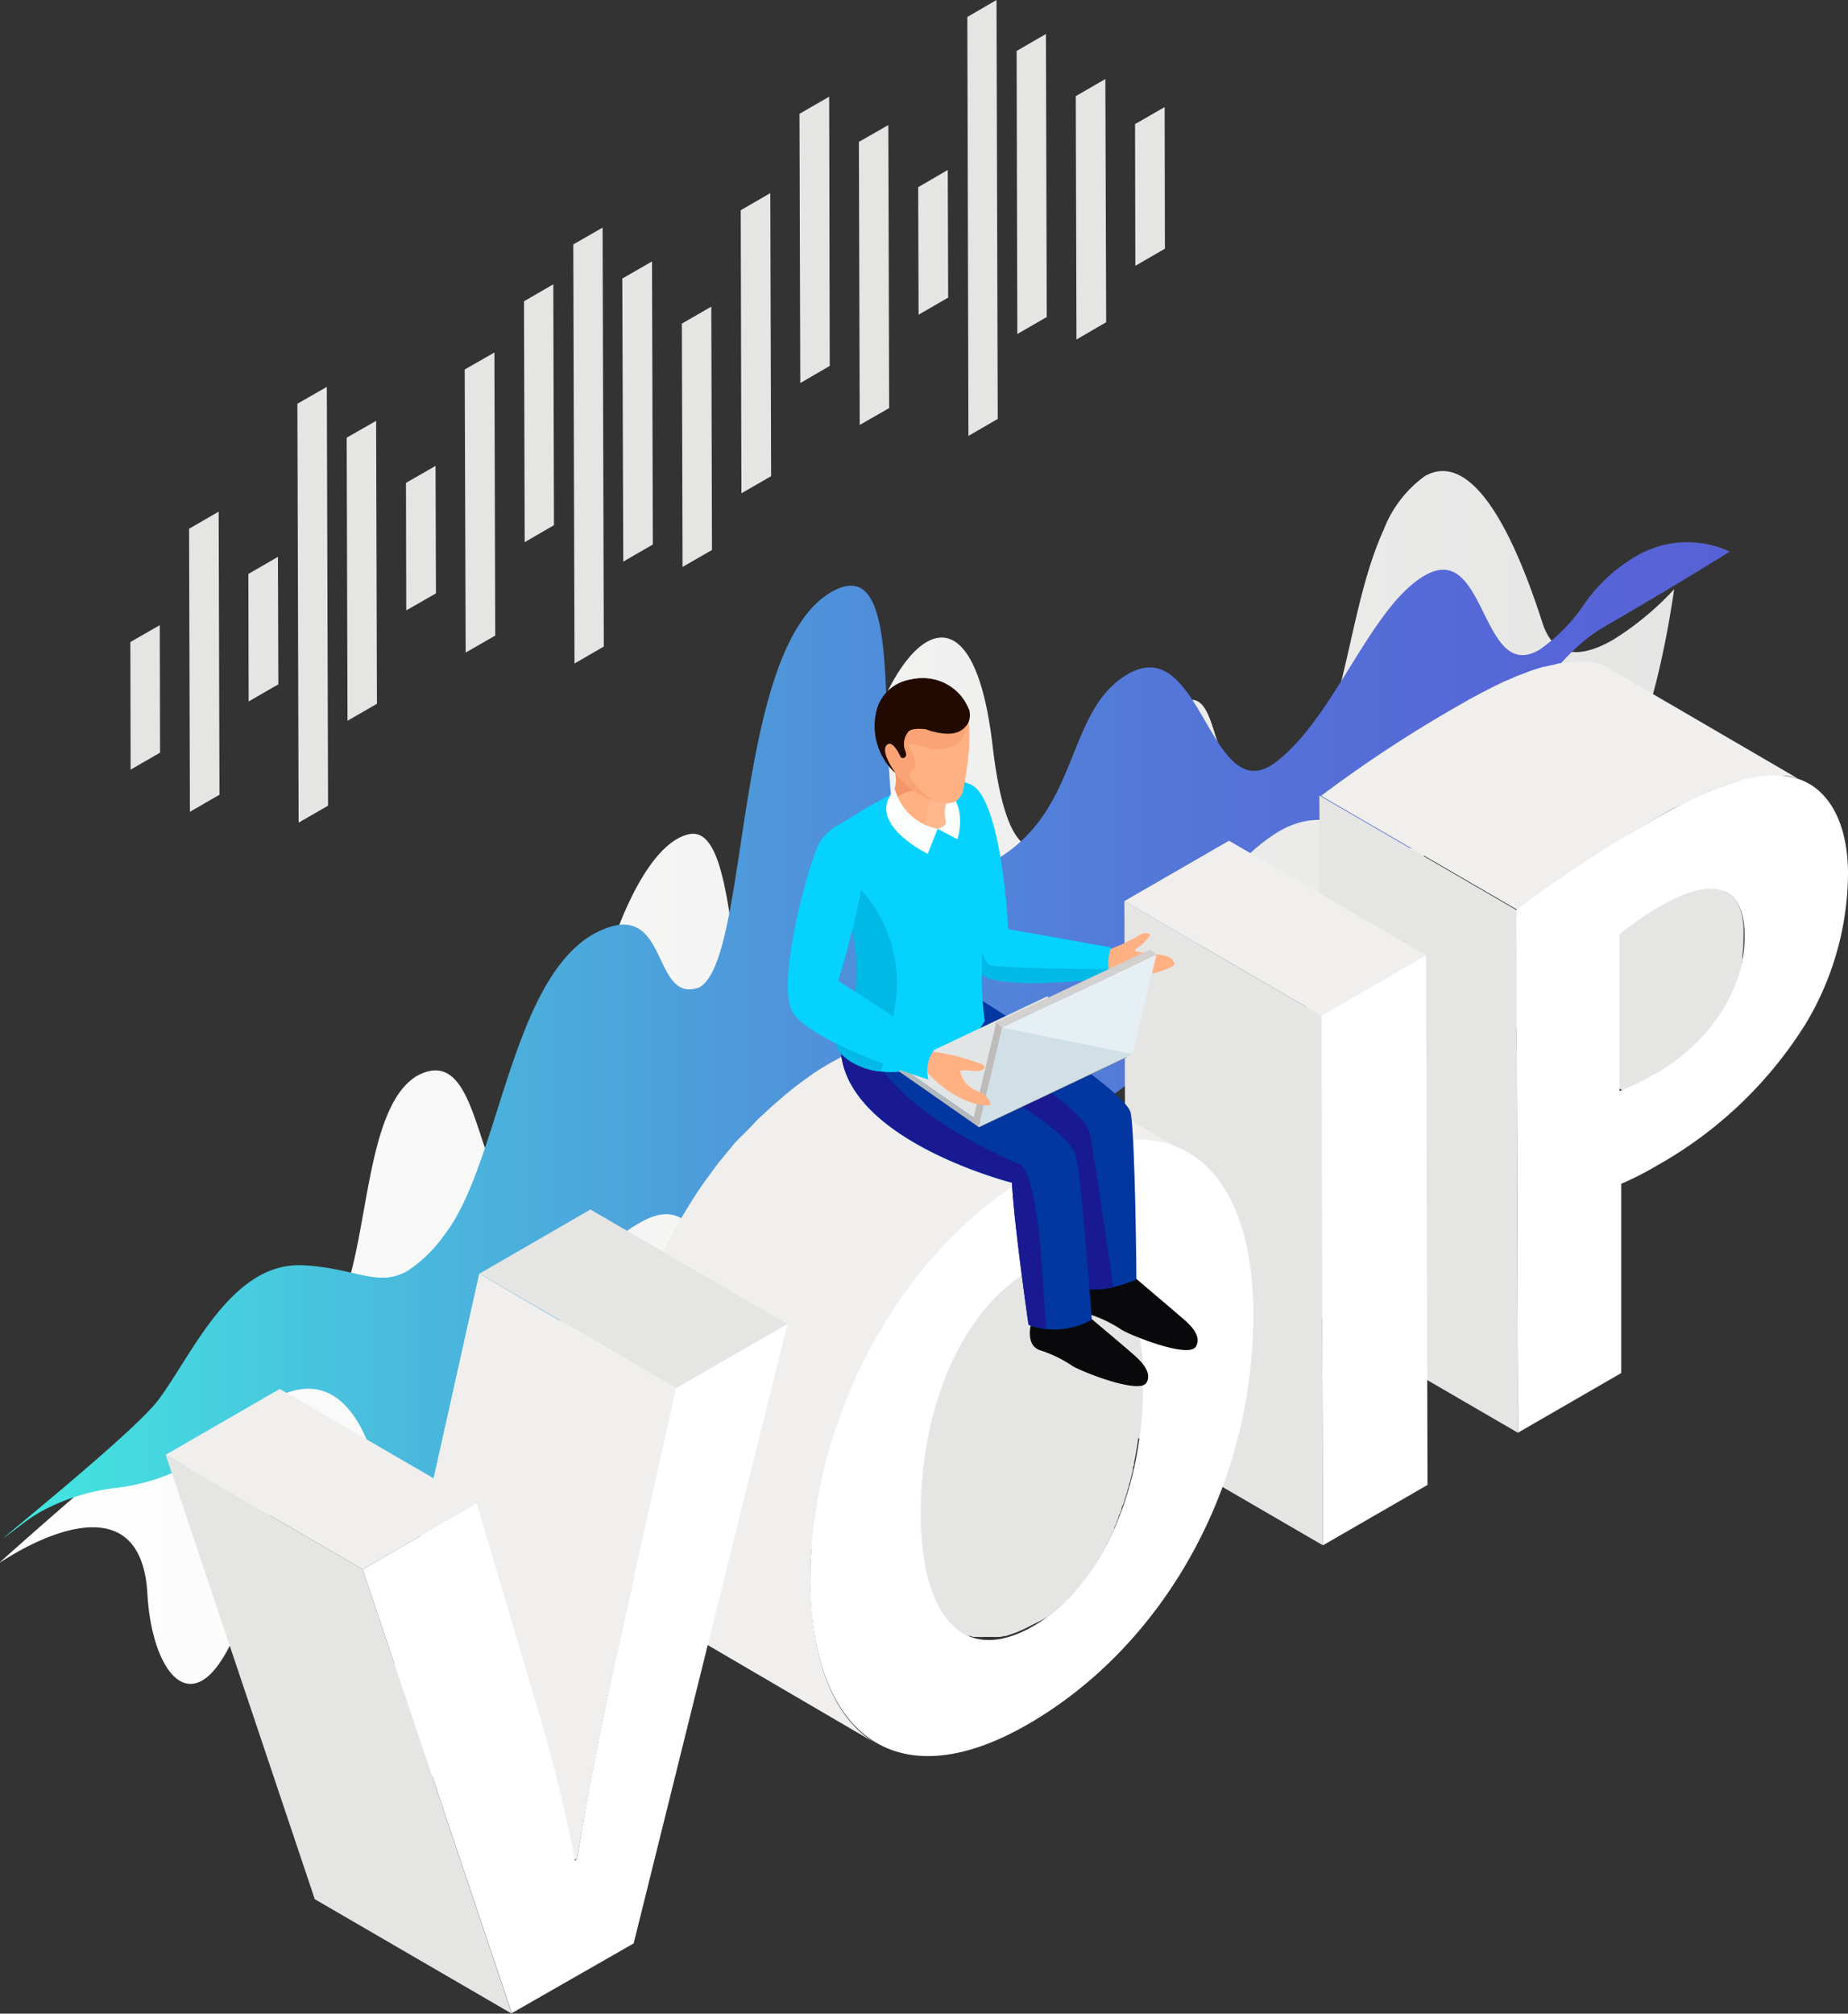
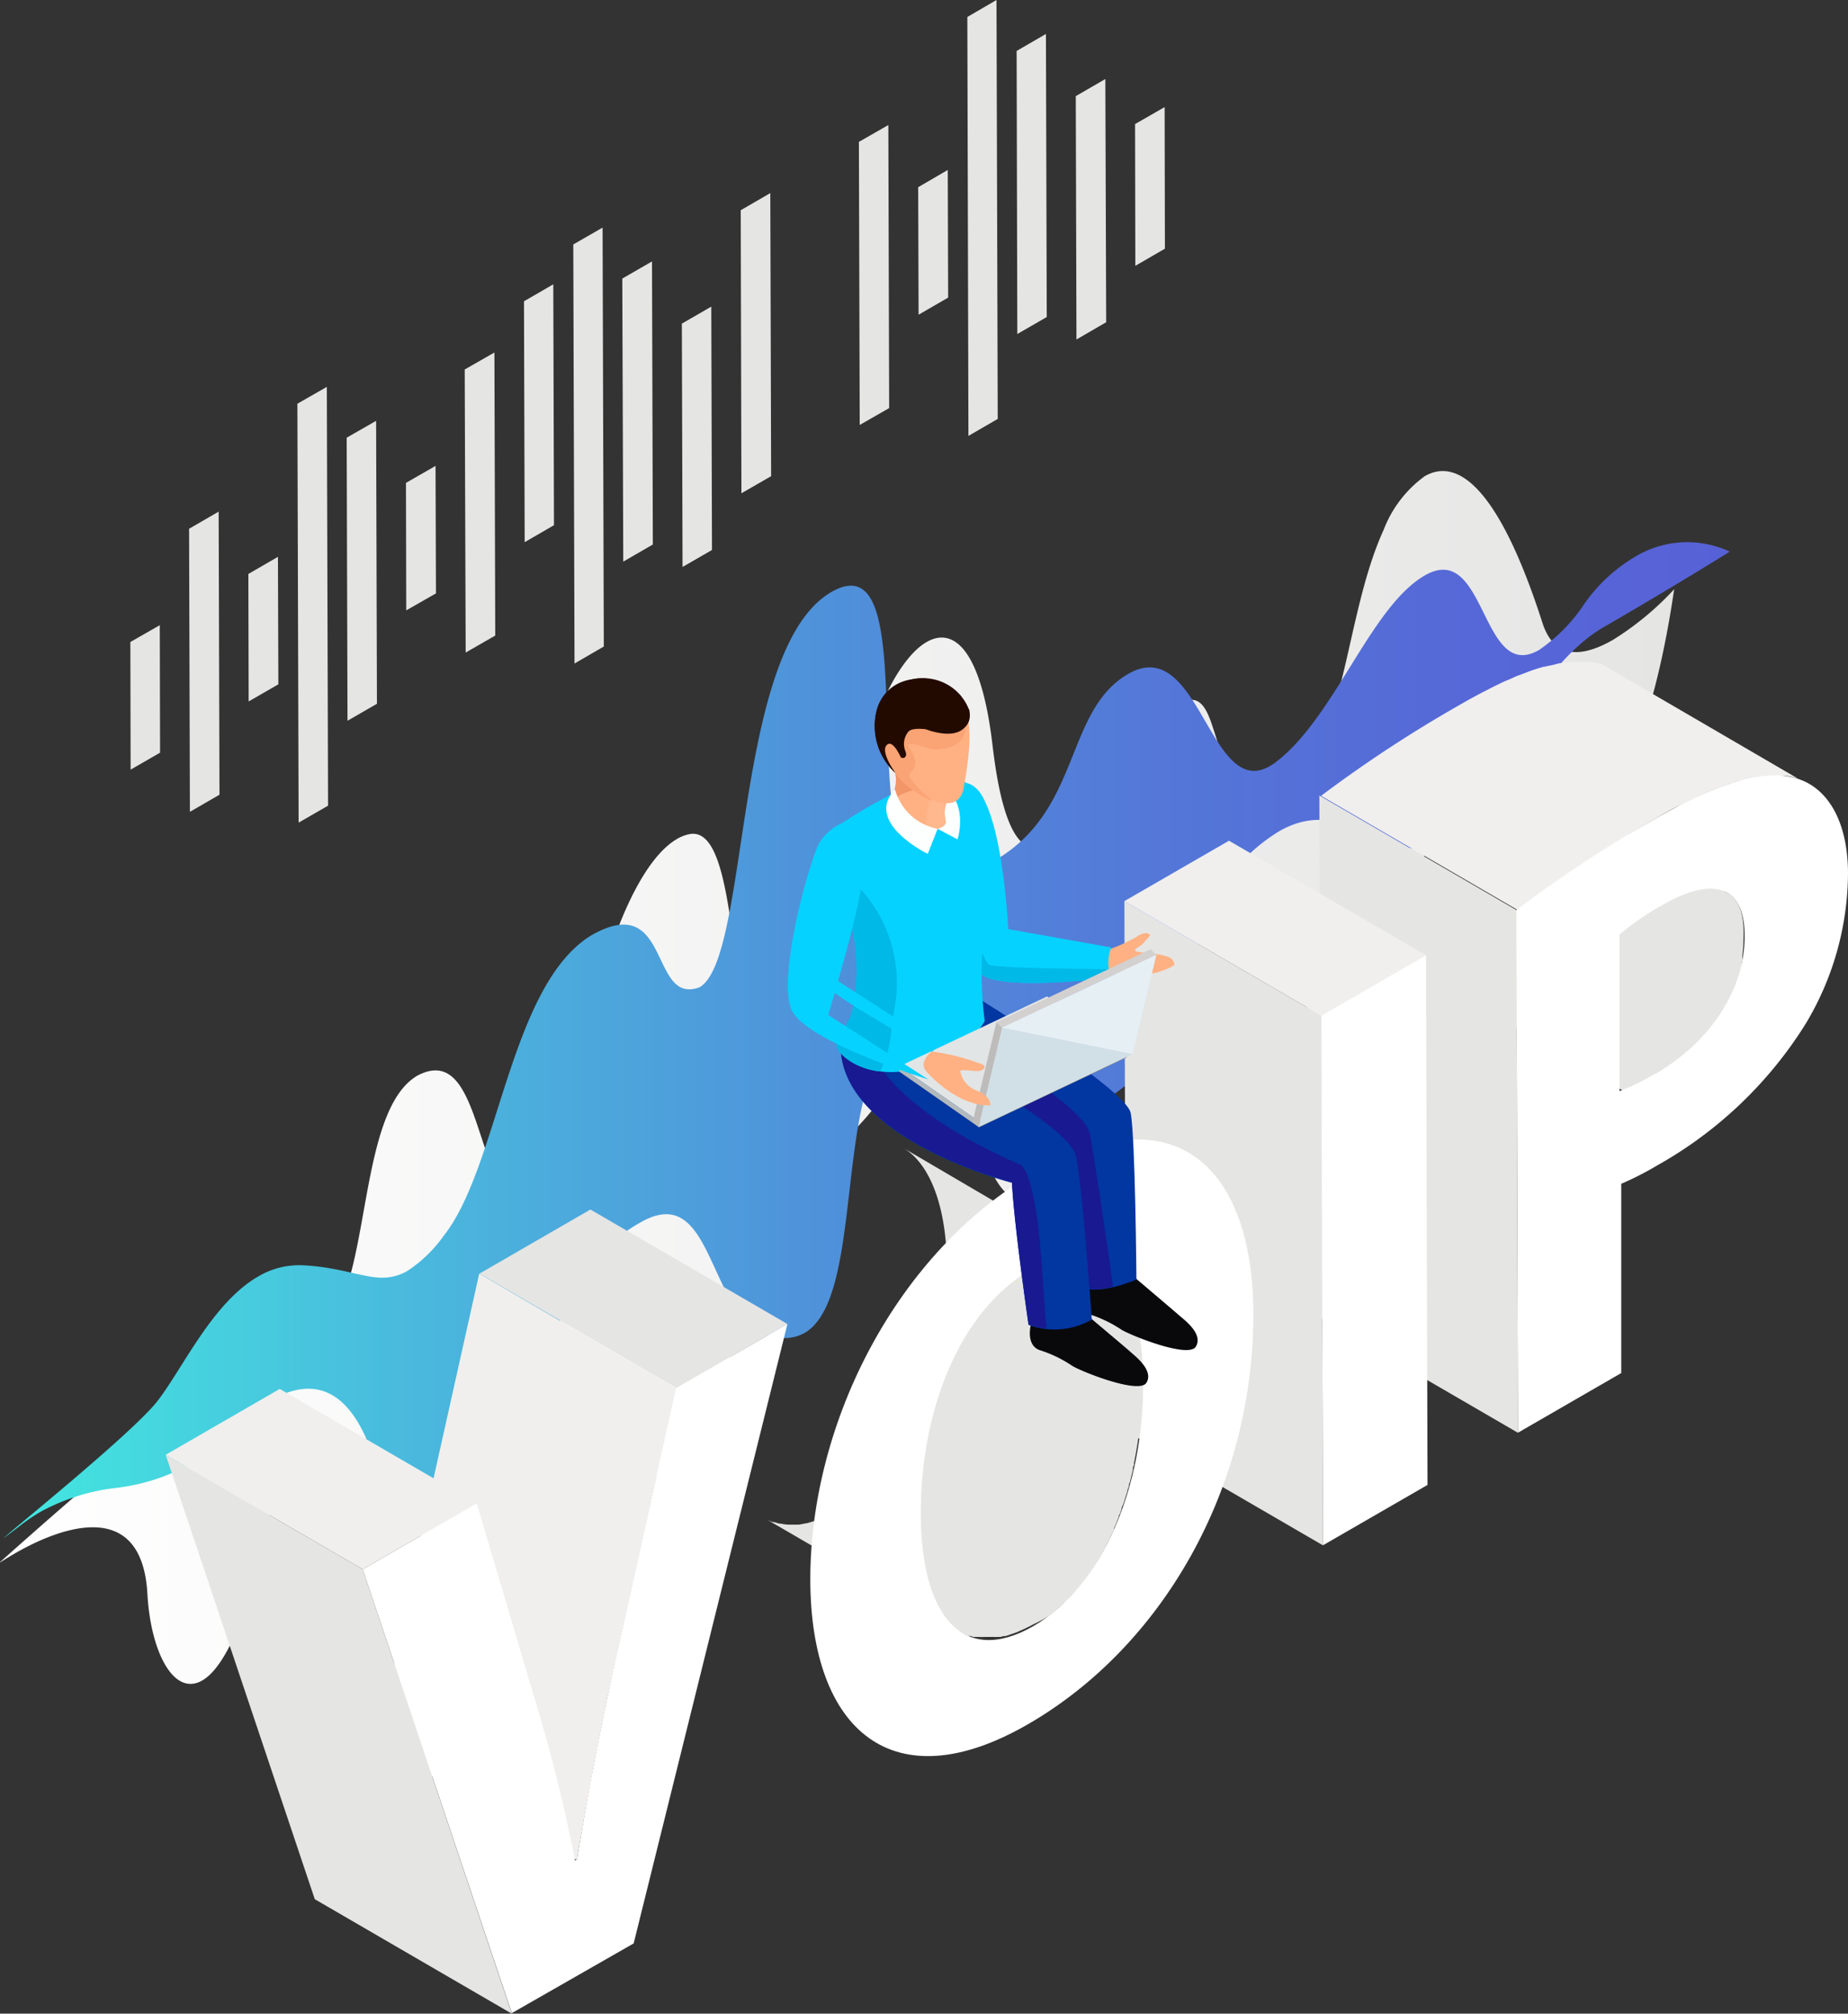
<svg xmlns="http://www.w3.org/2000/svg" width="134.97" height="147.04" viewBox="0 0 134.97 147.04">
  <rect x="0" y="0" width="134.97" height="147.04" fill="#333333" stroke="none" />
  <defs>
    <style>
      .ab7f65a2-4591-464a-abe4-b9247207aac6 {
        fill: url(#e31cab30-95eb-4ec5-acf6-8a318d17ad56);
      }

      .b562f36a-1374-4523-88c4-63ec564e3a4a {
        fill: url(#af7a4da7-1e95-4c5a-81a3-0968099d4d5b);
      }

      .f5b3ab18-5cfb-47e8-8d76-7e5237f0eeae {
        fill: #e5e5e4;
      }

      .a58e75ff-a9fd-4baa-ac7c-5b3e61cfe8df {
        fill: #f0efee;
      }

      .b4a389ad-1e6a-41b8-830f-c17722c82109 {
        fill: #fff;
      }

      .e88c201c-c0da-46a0-bd08-c9dbd977ba59 {
        isolation: isolate;
      }

      .bfee7354-93d4-4862-ab5a-1979fdfce04f {
        fill: #06d2ff;
      }

      .ac1a5a3a-e833-4b2e-80dd-c5c77a6a6d1b {
        fill: #ffb183;
      }

      .fc97b112-2e98-42bd-8225-33faa9158ee9 {
        fill: #00b9e7;
      }

      .b691faca-235b-4ea1-8df6-9e09913a51ed {
        fill: #09090c;
      }

      .eaca75ef-5dd6-429b-bef6-1bb1ea2a05df {
        fill: #0236a1;
      }

      .ba8507a7-3053-4d70-894d-8287a27900cc {
        fill: #191991;
      }

      .ff8c3659-3c24-4b4d-a6db-f273f28cb724 {
        fill: #fdffff;
      }

      .ed033037-5b05-46f2-abdd-3934f17d477f {
        fill: #f29567;
      }

      .f7dcfa5b-491f-4488-b502-d044b0819f71 {
        fill: #ffb78d;
      }

      .fd4b6442-9fef-4653-abaf-c786f57d571b {
        fill: #faa374;
      }

      .baa242f7-2be3-4431-86e5-d9b72c639c78 {
        fill: #230a00;
      }

      .ab2bafb0-8a15-4c96-8f6d-40bb56b022cd {
        fill: #b2b9bd;
      }

      .b3a57559-b5e0-42cc-b7e9-f408d8120215 {
        fill: #7c8183;
      }

      .ae0dc931-1bb7-447e-aa67-1be2de2fdec7 {
        fill: #e2e5e5;
      }

      .ed493dbd-0bb8-4468-9ec9-20e36f0a9d68 {
        fill: #bebbbb;
      }

      .a6756643-4ddd-4467-83bd-09480f56be9f {
        fill: #d3d0d0;
      }

      .bf3ccb1a-fba2-4c62-b430-80832a300810 {
        fill: #d1dfe6;
      }

      .faf5c83e-bc98-49b9-aa5d-574993d3aa4b {
        fill: #e6eff4;
      }
    </style>
    <linearGradient id="e31cab30-95eb-4ec5-acf6-8a318d17ad56" data-name="Degradado sin nombre 84" y1="78.65" x2="122.24" y2="78.65" gradientUnits="userSpaceOnUse">
      <stop offset="0" stop-color="#fff" />
      <stop offset="1" stop-color="#e5e5e4" />
    </linearGradient>
    <linearGradient id="af7a4da7-1e95-4c5a-81a3-0968099d4d5b" data-name="Degradado sin nombre 74" x1="0.31" y1="75.93" x2="126.36" y2="75.93" gradientUnits="userSpaceOnUse">
      <stop offset="0" stop-color="#42e8e0" />
      <stop offset="0" stop-color="#42e8e0" />
      <stop offset="0.24" stop-color="#4ab8dd" />
      <stop offset="0.47" stop-color="#4f92da" />
      <stop offset="0.67" stop-color="#5477d8" />
      <stop offset="0.86" stop-color="#5667d7" />
      <stop offset="1" stop-color="#5761d7" />
    </linearGradient>
  </defs>
  <title>voip-banner</title>
  <g id="a09ae00d-5934-4dec-be80-aa733d0a2dad" data-name="Layer 2">
    <g>
      <g>
        <g>
          <path class="ab7f65a2-4591-464a-abe4-b9247207aac6" d="M67.68,46.88c2-1.15,4,.62,4.81,7.54s2.38,8.29,4.26,7.21c2.53-1.46,5.69-7.35,8.67-9.76a5.44,5.44,0,0,1,.68-.48c3.53-2,1.6,7,6.78,6a4,4,0,0,0,1.29-.48c4.13-2.39,4-11.92,6.89-18.23a8.64,8.64,0,0,1,3-3.91c2.65-1.52,5.64,1.52,8.59,10.7.9,2.82,3.09,2.44,5.16,1.25a21.56,21.56,0,0,0,4.47-3.7c-.08.27-1.7,13.33-5.81,15.71-1.84,1.06-4.18,0-7.09-5.27-.61-1.1-1.2-1.37-1.75-1.05-2.24,1.3-4,12-5.06,17.54-.47,2.6-1.7,4.45-3.06,5.24-2.24,1.29-4.84-.34-5-6.45-.16-8.16-7.77,6.13-10.34-6.86-.33-1.68-.72-2.23-1.13-2-1.54.89-3.34,12.68-3.29,17.47.06,5.83-1.55,9.2-3.34,10.24s-4-.41-4.65-4.39c-1-6.06-2.33-7.14-4.07-6.13a19.76,19.76,0,0,0-3.87,3.85,20.84,20.84,0,0,1-4.7,4.32,5.7,5.7,0,0,1-2.21.78,3.25,3.25,0,0,0-1.21.38c-3.4,2,.11,10.74-4.5,17.92a10.07,10.07,0,0,1-3.09,3.36c-3.57,2.06-5.81-3.47-6.49-8.7-.3-2.28-1-2.82-2-2.28-1.76,1-4.22,5.92-5.73,10.1a4.38,4.38,0,0,1-1.45,2.35c-1.75,1-3.28-4.35-3.65-7.9a9.42,9.42,0,0,0-.12-1.06,11.38,11.38,0,0,1-.27,2.06,4.47,4.47,0,0,1-1.85,3c-.85.49-2.05.58-3.76-.15a1.33,1.33,0,0,0-1.24,0c-1.65.95-1.47,6.63-3.91,13.14-1,2.55-1.95,3.94-2.87,4.47-2.05,1.18-3.74-2-4-6.24-.38-7.62-7.06-4.57-9.75-3-.69.4-1.1.68-1.12.69.56-.5,11.3-10.14,14.38-11.91,2-1.18,4-2,6.09-3.17a24.5,24.5,0,0,0,3.29-2.25C27.18,94,26,81.1,30.51,78.53c4.74-2.47,4.07,8.26,7.78,9.85a2.66,2.66,0,0,0,2.39.18c1.39-.8,1.54-3.91,1.85-9,.41-6.64,3.33-16.23,6.92-18.3a2.91,2.91,0,0,1,.85-.34c4.07-.93,2.51,15.89,6.2,15.35a2.25,2.25,0,0,0,.79-.27c3-1.74,3.72-10.78,5.51-19.42C63.75,51.94,65.73,48,67.68,46.88Z" />
          <path class="b562f36a-1374-4523-88c4-63ec564e3a4a" d="M60.72,43.23c7.48-4.31.6,23,8.41,21a14.12,14.12,0,0,0,3.54-1.41C79,59.15,77.74,51.9,82.4,49.21c5.2-3,5.95,9.27,10.35,6.73a3.72,3.72,0,0,0,.46-.31c4.3-3.31,6.89-11.32,10.85-13.61,4.52-2.6,4.08,7.91,8.35,5.44a12.36,12.36,0,0,0,3.32-3.39,11.89,11.89,0,0,1,3.6-3.36,7.35,7.35,0,0,1,7-.43c-.21.14-4.28,2.67-9.18,5.5-3.74,2.16-6.73,7.48-8.62,11.11-1.34,2.59-2.53,4-3.63,4.61-1.82,1-3.43.12-5.21-.71s-3.77-1.54-6.3-.07a13.41,13.41,0,0,0-3.53,3.16c-3.52,4.18-2.42,12.54-9.24,16.48-4.5,2.6-6.78-.21-9.92-3.25-1.72-1.67-3.47-2.27-4.93-1.43-1.3.75-2.38,2.66-3,6-1.12,6.06-.94,13.86-4,15.65a3,3,0,0,1-1.87.35c-5.34-.56-4.45-11.44-9.94-8.52l-.34.19c-7.16,4.13-6.54,14.46-12.16,19.44a12,12,0,0,1-2,1.48c-2.91,1.69-4-.43-5.28-4.12s-3.54-6.12-7.4-3.89a14.17,14.17,0,0,0-3,2.38,14.76,14.76,0,0,1-3,2.34,14.86,14.86,0,0,1-5.4,1.68A15.17,15.17,0,0,0,3,110.37a14.11,14.11,0,0,0-1.37.91c-.81.63-1.22.92-1.31,1-.5.29,9.34-7.58,11.2-10s4-7.14,7.32-9.06a5.86,5.86,0,0,1,3.23-.83c3.89.18,5.52,1.66,7.69.41a10,10,0,0,0,2.66-2.58c4-5.07,4.79-18.22,10.73-21.9,5.89-3.4,4.26,5.15,7.94,3.77C54.8,70,53.5,47.4,60.72,43.23Z" />
        </g>
        <path class="f5b3ab18-5cfb-47e8-8d76-7e5237f0eeae" d="M126.14,65.19l-14.39-8.36c.83.48,1.27,1.54,1.28,3.15a9.43,9.43,0,0,1-.11,1.4l0,.19a9.36,9.36,0,0,1-.3,1.27l0,.1a9.27,9.27,0,0,1-.52,1.32.08.08,0,0,1,0,0,11.72,11.72,0,0,1-.72,1.29l0,.07a11.86,11.86,0,0,1-.86,1.15.76.76,0,0,1-.08.11c-.29.34-.61.66-.94,1s-.59.52-.9.77l-.44.37a15,15,0,0,1-1.53,1l-1,.57-.18.1c-.31.15-.59.29-.84.39a3.33,3.33,0,0,1-.49.18l14.39,8.37.48-.18h0q.38-.17.81-.39l.25-.13c.31-.16.63-.33,1-.54a14.84,14.84,0,0,0,1.52-1c.17-.12.31-.26.46-.38a11.18,11.18,0,0,0,.9-.78l.14-.12c.24-.24.48-.49.7-.75l.09-.1.08-.1.29-.35a5.6,5.6,0,0,0,.36-.49c.08-.11.15-.22.22-.33s0,0,0,0l0,0,.25-.41.22-.4c.07-.13.14-.26.2-.39l0,0v0l.15-.31.17-.42c.06-.15.11-.3.16-.45s0-.1,0-.15,0-.06,0-.09a2.76,2.76,0,0,0,.08-.27,5.66,5.66,0,0,0,.15-.59c0-.14.05-.29.07-.43l0-.18,0-.16a10.19,10.19,0,0,0,.08-1.24C127.41,66.73,127,65.67,126.14,65.19Z" />
        <path class="a58e75ff-a9fd-4baa-ac7c-5b3e61cfe8df" d="M122.84,58.74c.48-.25,1-.48,1.4-.68l.2-.09c.37-.16.72-.31,1.07-.44l.39-.15q.59-.21,1.14-.36l.08,0c.21-.06.39-.09.59-.13s.44-.11.64-.14a9.67,9.67,0,0,1,1-.1h.19a6.4,6.4,0,0,1,.77,0l.17,0a5.3,5.3,0,0,1,.83.2L117,48.51l-.19-.06a4.37,4.37,0,0,0-.52-.12h-.14l-.14,0-.33,0h-.71a7.56,7.56,0,0,0-.91.09h0c-.23,0-.47.1-.71.15s-.33.06-.5.11h0l-.09,0c-.36.1-.73.22-1.12.36l-.41.16-.49.18-.53.24-.25.1c-.44.2-.89.42-1.36.67l-.3.15c-.49.26-1,.53-1.53.84a95.16,95.16,0,0,0-10.28,6.73l14.39,8.36A94.48,94.48,0,0,1,121,59.72c.53-.31,1-.59,1.55-.85Z" />
        <polygon class="f5b3ab18-5cfb-47e8-8d76-7e5237f0eeae" points="110.86 104.62 96.47 96.26 96.36 58.09 110.75 66.45 110.86 104.62" />
        <path class="b4a389ad-1e6a-41b8-830f-c17722c82109" d="M131.34,56.88c2.15.71,3.61,3.07,3.63,6.86a21.53,21.53,0,0,1-3.08,11A30.17,30.17,0,0,1,121,85.12a22,22,0,0,1-2.59,1.32l0,13.82-7.55,4.36-.11-38.17A94.48,94.48,0,0,1,121,59.72C125.74,57,129.08,56.11,131.34,56.88ZM120.89,78.43c4-2.34,6.54-6.13,6.53-10.09,0-3.56-2.17-4.45-6-2.26a20.48,20.48,0,0,0-3.14,2.16l0,11.43a14.47,14.47,0,0,0,2.54-1.24Z" />
        <g class="e88c201c-c0da-46a0-bd08-c9dbd977ba59">
          <polygon class="f5b3ab18-5cfb-47e8-8d76-7e5237f0eeae" points="96.62 112.84 82.23 104.48 82.12 65.8 96.51 74.17 96.62 112.84" />
          <polygon class="a58e75ff-a9fd-4baa-ac7c-5b3e61cfe8df" points="96.51 74.17 82.12 65.8 89.76 61.39 104.15 69.75 96.51 74.17" />
          <polygon class="b4a389ad-1e6a-41b8-830f-c17722c82109" points="104.15 69.75 104.26 108.43 96.62 112.84 96.51 74.17 104.15 69.75" />
        </g>
        <path class="f5b3ab18-5cfb-47e8-8d76-7e5237f0eeae" d="M83.3,104.65c0-.1,0-.21,0-.31,0-.41.08-.82.12-1.23l0-.52c0-.56,0-1.11,0-1.68,0-4.25-1.11-7.51-3.16-8.71L66,83.84c2,1.2,3.15,4.46,3.16,8.71,0,.56,0,1.13,0,1.69,0,.17,0,.33,0,.5,0,.42-.07.83-.11,1.24l-.06.46c-.09.64-.2,1.29-.33,1.92,0,.16-.07.32-.1.48-.08.32-.15.63-.23.94s-.11.4-.17.6l-.18.6-.24.72c0,.13-.1.26-.14.38-.14.36-.28.71-.43,1.06l-.06.13c-.14.31-.28.61-.43.91l-.11.23c-.17.31-.34.62-.52.93a1.74,1.74,0,0,1-.11.18q-.26.44-.54.84l-.07.1c-.19.28-.4.55-.61.81l-.2.25L64,108l-.35.36c-.1.11-.21.21-.32.31s-.5.46-.77.67l-.31.25a12.14,12.14,0,0,1-1.12.75,7.59,7.59,0,0,1-1,.47l-.3.13-.5.17-.33.1-.27.05-.38.07-.21,0h-.57a3,3,0,0,1-.52-.07l-.12,0-.41-.12-.1,0a3.12,3.12,0,0,1-.49-.23l14.39,8.36,0,0c.12.07.25.13.38.19l.06,0,.11,0,.21.07.21,0,.11,0h.08a2.7,2.7,0,0,0,.41,0s0,0,0,0,0,0,.05,0h.36l.15,0,.19,0a.55.55,0,0,0,.18,0l.22,0,.27-.06.13,0a1.27,1.27,0,0,1,.18-.06l.52-.18.17-.06.12-.06a10.73,10.73,0,0,0,1-.48A11.38,11.38,0,0,0,76.6,118l.32-.25q.39-.32.75-.66l.2-.17.14-.15.33-.35.26-.27.21-.26.18-.21.15-.19c.16-.21.31-.41.46-.63l0,0,0,0c.12-.17.23-.35.35-.53s.16-.25.23-.38l.08-.12.07-.12c.13-.22.25-.44.37-.66l.09-.19a1.24,1.24,0,0,0,.1-.2,3.18,3.18,0,0,0,.16-.32c.11-.22.21-.44.31-.66l0-.07v0c.13-.28.24-.57.35-.86,0-.06,0-.12.07-.17l.13-.37c0-.16.11-.31.16-.46s.06-.2.09-.3l.18-.56c0-.12.07-.23.1-.35s0-.18.07-.26c.08-.31.15-.63.23-.94,0-.12,0-.23.08-.35a.59.59,0,0,0,0-.14q.19-.94.33-1.92Z" />
-         <path class="a58e75ff-a9fd-4baa-ac7c-5b3e61cfe8df" d="M59.34,112.46c0-.47.08-.93.14-1.4.12-.87.27-1.73.45-2.59.07-.35.15-.69.23-1s.17-.71.27-1.07.26-.94.41-1.41c.06-.18.11-.37.17-.55.21-.64.44-1.27.68-1.89l.18-.44c.2-.5.41-1,.64-1.49.07-.14.13-.29.2-.43q.42-.89.87-1.74c.06-.12.13-.23.19-.34.27-.49.55-1,.85-1.46.07-.12.14-.25.22-.37.35-.56.72-1.11,1.1-1.64l.27-.37c.29-.4.59-.8.9-1.19l.56-.67c.23-.29.48-.56.72-.83s.63-.69,1-1,.49-.5.75-.74.38-.36.57-.53l1-.85.59-.48c.36-.29.72-.56,1.09-.82l.53-.38c.55-.38,1.12-.74,1.7-1.07s1.06-.59,1.58-.84l.46-.21c.4-.18.8-.35,1.19-.5L79,84c.45-.16.88-.29,1.31-.4l.61-.13c.28-.06.56-.12.82-.15l.46,0c.29,0,.59,0,.87,0h.34a8,8,0,0,1,1.11.11l.12,0a5.93,5.93,0,0,1,.94.26l.22.07a6.63,6.63,0,0,1,1,.46l-.07,0-6.85-4-7.47-4.34-.07,0a6.59,6.59,0,0,0-.71-.34l-.17-.06-.27-.1-.31-.11a5.05,5.05,0,0,0-.56-.12l-.18,0h0a7.6,7.6,0,0,0-.85-.1h-.53c-.15,0-.29,0-.43,0s-.3,0-.45,0l-.44,0-.23,0c-.2,0-.4.09-.6.13a6,6,0,0,0-.61.13l-.17,0c-.37.1-.75.23-1.14.37l-.27.1-.58.22-.6.28-.46.21c-.52.25-1,.52-1.59.83S60,78,59.45,78.35l-.54.39c-.37.27-.73.53-1.08.81l-.61.5-.94.82-.6.56-.32.29-.39.42c-.33.34-.66.69-1,1-.1.12-.21.22-.31.33s-.26.33-.4.49-.37.45-.56.68-.17.2-.26.31l-.63.86-.29.39a.86.86,0,0,0-.07.1c-.3.42-.58.85-.86,1.28l-.16.26-.22.36c-.13.22-.27.43-.4.66s-.31.55-.46.83a3.07,3.07,0,0,0-.17.31l-.08.13-.67,1.31c0,.1-.08.2-.13.3s-.14.3-.2.45-.2.42-.29.63-.24.57-.35.85l-.18.43a1.54,1.54,0,0,1-.08.19c-.2.53-.39,1.07-.57,1.61l0,.1c-.06.16-.1.32-.15.49-.13.4-.26.81-.38,1.22L46,98c-.09.34-.17.67-.25,1s-.15.56-.21.85l0,.23c-.18.86-.34,1.72-.45,2.58a.07.07,0,0,1,0,0c-.06.49-.09,1-.13,1.45,0,.22-.05.43-.07.65,0,.73-.07,1.44-.06,2.16,0,5.9,1.7,10.16,4.8,12L64,127.32c-3.1-1.8-4.79-6.06-4.8-12,0-.71,0-1.43.06-2.15C59.29,113,59.32,112.71,59.34,112.46Z" />
        <path class="b4a389ad-1e6a-41b8-830f-c17722c82109" d="M75.54,85.65c10.33-6,16-.33,16,10.33,0,12.69-6.63,24.25-16.47,29.93s-15.86.47-15.89-10.55C59.17,103.76,65.6,91.38,75.54,85.65Zm-.05,33.08c5.13-3,8.06-10.3,8-17.82,0-6.93-2.93-11.24-8.17-8.22S67.23,103,67.25,110.55s3.14,11.12,8.24,8.18Z" />
        <path class="a58e75ff-a9fd-4baa-ac7c-5b3e61cfe8df" d="M35,93l-4.24,19c-.22,1-.44,2-.65,3l-.06.32c-.38,1.79-.75,3.58-1.09,5.39-.08.38-.15.75-.22,1.13-.35,1.88-.69,3.76-1,5.63l14.39,8.36c.3-1.85.64-3.72,1-5.59.07-.4.15-.8.22-1.2q.52-2.69,1.08-5.34l.72-3.29,4.24-19Z" />
        <polygon class="f5b3ab18-5cfb-47e8-8d76-7e5237f0eeae" points="49.41 101.36 35.02 93 43.12 88.32 57.51 96.68 49.41 101.36" />
        <polygon class="a58e75ff-a9fd-4baa-ac7c-5b3e61cfe8df" points="26.49 114.59 12.1 106.23 20.43 101.42 34.82 109.78 26.49 114.59" />
        <polygon class="f5b3ab18-5cfb-47e8-8d76-7e5237f0eeae" points="37.38 147.04 22.99 138.68 12.1 106.23 26.49 114.59 37.38 147.04" />
        <path class="b4a389ad-1e6a-41b8-830f-c17722c82109" d="M57.51,96.68,46.28,141.91,37.38,147,26.49,114.59l8.33-4.81,4.15,14A119.88,119.88,0,0,1,42,135.86l.14-.08c.83-5.13,1.88-10.34,3-15.42l4.24-19Z" />
      </g>
      <g>
        <path class="bfee7354-93d4-4862-ab5a-1979fdfce04f" d="M70.35,57.17a1.91,1.91,0,0,0-1.74,2C68.54,61,69.7,69.28,71.58,71S73.7,69,73.7,69,73.32,57,70.35,57.17Z" />
        <path class="ac1a5a3a-e833-4b2e-80dd-c5c77a6a6d1b" d="M80.69,70.94a8,8,0,0,0,3.85.06c1.6-.53,1.23-.61,1.13-.86-.23-.53-2.29-.53-2.66-.66s.34-.38.52-.63.55-.53.43-.62-.42-.21-1,.21a12.43,12.43,0,0,1-2.11.94Z" />
        <path class="bfee7354-93d4-4862-ab5a-1979fdfce04f" d="M81.15,69.18a4,4,0,0,0-.2,1,2.27,2.27,0,0,0,.25,1.19s-7.55,1-9.37-.13c0,0-1.62-3,1.22-3.5Z" />
        <path class="fc97b112-2e98-42bd-8225-33faa9158ee9" d="M72.46,71.5a1.05,1.05,0,0,1-.6-.24h0a2.12,2.12,0,0,1-.24-.2c-1.88-1.76-3-10-3-11.89a2.16,2.16,0,0,1,.2-.88c.46,2.13,2.61,11.95,3.47,12.18s6.61.28,8.71.3a2.24,2.24,0,0,0,.21.63S75,72.17,72.46,71.5Z" />
        <g>
          <path class="b691faca-235b-4ea1-8df6-9e09913a51ed" d="M78.9,94.1s-.41,1.49.64,1.86a9.4,9.4,0,0,1,2.33,1.11c.4.31,4.92,2.18,5.47,1.26s-.81-1.92-1.16-2.23-3.44-2.93-3.44-2.93Z" />
          <path class="b691faca-235b-4ea1-8df6-9e09913a51ed" d="M75.29,96.73s-.4,1.49.65,1.86a9.12,9.12,0,0,1,2.32,1.11c.4.32,4.92,2.17,5.47,1.27s-.81-1.93-1.15-2.24-3.45-2.92-3.45-2.92Z" />
          <path class="eaca75ef-5dd6-429b-bef6-1bb1ea2a05df" d="M71.13,72.7s11.11,6.81,11.45,8.57S83,93.43,83,93.43s-2.81,1.25-4.18.5l-1.25-9.78s-8.76-6.31-9.14-6.54S71.13,72.7,71.13,72.7Z" />
          <path class="ba8507a7-3053-4d70-894d-8287a27900cc" d="M68.39,77.61c.38.23,9.14,6.54,9.14,6.54l1.25,9.78a3.82,3.82,0,0,0,2.51,0c-.42-3-1.37-9.5-1.7-11.16-.44-2.16-9.4-7.19-9.4-7.19L68.4,77.35C68.35,77.49,68.34,77.58,68.39,77.61Z" />
          <path class="eaca75ef-5dd6-429b-bef6-1bb1ea2a05df" d="M71.14,73a28.48,28.48,0,0,1-1.88,4.64s8.87,4.57,9.34,6.82,1.14,11.9,1.14,11.9a5.54,5.54,0,0,1-4.62.39s-1.07-7.4-1.21-10.38c0,0-13.37-3.39-12.47-10.7A9.37,9.37,0,0,0,71.14,73Z" />
          <path class="ba8507a7-3053-4d70-894d-8287a27900cc" d="M73.91,86.33c.14,3,1.21,10.38,1.21,10.38a5.58,5.58,0,0,0,1.3.29c-.09-1.16-.2-2.68-.34-4.68C75.56,84.84,74.4,85,74.4,85c-8.5-3.73-10.25-7.35-10.25-7.35L61.41,76C61,83.06,73.91,86.33,73.91,86.33Z" />
        </g>
        <path class="bfee7354-93d4-4862-ab5a-1979fdfce04f" d="M65.28,57.92A36.62,36.62,0,0,0,61,60.44c-.1.33-1.18,1.12.42,4.8a12.67,12.67,0,0,1,1.13,8,25.48,25.48,0,0,1-1.11,3.56s1.9,2.75,7.13.76a7.59,7.59,0,0,0,3.35-3A26.88,26.88,0,0,1,72,67.1c.61-4,.92-9.23-1.36-9.9C70.63,57.2,70,56.51,65.28,57.92Z" />
        <path class="ff8c3659-3c24-4b4d-a6db-f273f28cb724" d="M66.74,56.62s3.08,1.58,1.74,3.9l1.45.77S71.3,57.24,66.74,56.62Z" />
        <path class="ac1a5a3a-e833-4b2e-80dd-c5c77a6a6d1b" d="M64.76,55s1.31,1.94.31,3.27c-.57.74.8,2.48,3.09,2.31,0,0,1-.26.91-.63a2.28,2.28,0,0,1,.44-2C69.87,57.35,64.76,55,64.76,55Z" />
        <path class="ed033037-5b05-46f2-abdd-3934f17d477f" d="M65.07,58.29a.56.56,0,0,0-.12.3,4.3,4.3,0,0,1,2.5-1l-2.21-2.39-.22-.1-.06.21A2.87,2.87,0,0,1,65.07,58.29Z" />
        <path class="f7dcfa5b-491f-4488-b502-d044b0819f71" d="M69.07,60c-.23-1.34.09-1.32.44-2,.1-.18-.21-.48-.72-.83a1.58,1.58,0,0,0-.37.42,4.15,4.15,0,0,0-.74,3,2.58,2.58,0,0,0,.48,0C68.43,60.56,69.14,60.38,69.07,60Z" />
        <g>
          <path class="ac1a5a3a-e833-4b2e-80dd-c5c77a6a6d1b" d="M64.27,53.93a6.75,6.75,0,0,0,2.38,3.73c1.59,1,3.44,1.69,3.75-.2.25-1.5.95-5.32-.38-6.07-1.72-1-2.35-2.17-4.32-1.42A3.2,3.2,0,0,0,64.27,53.93Z" />
          <path class="fd4b6442-9fef-4653-abaf-c786f57d571b" d="M64.27,53.93a5.77,5.77,0,0,0,2.38,3.76,6.73,6.73,0,0,0,1.5.78,6.92,6.92,0,0,1-1.57-1.53c-.66-.74,1-.47-.17-2.37-.38-.64,1.45.17,1.86.16,2.43-.09,2.23-1.48,2.27-2.06a3.58,3.58,0,0,0-.21-.72l-.23-.44L70,51.39a8.28,8.28,0,0,0-.8-.85l-4,.14s-.54.71-1,1.37A4.15,4.15,0,0,0,64.27,53.93Z" />
          <path class="baa242f7-2be3-4431-86e5-d9b72c639c78" d="M65.37,56.42A4.66,4.66,0,0,1,64,52a3,3,0,0,1,2.64-2.39,3.58,3.58,0,0,1,4.1,2.13c.27.68.11,2.22-2.63,1.54-.39-.11-1.43-.23-1.79.11a1.41,1.41,0,0,0-.22,1.48c.16.47-.25.52-.31.42s-.59-1.41-1.08-.89S65.32,56.33,65.37,56.42Z" />
          <path class="baa242f7-2be3-4431-86e5-d9b72c639c78" d="M65.37,56.42c-.05-.09-1.06-1.51-.62-2s1,.8,1.08.89.47.05.31-.42a1.41,1.41,0,0,1,.22-1.48c.32-.31,1.24-.16,1.79-.11-.46-.29-1.36-.38-1.69-1.13a2.69,2.69,0,0,0-1.63-1.65A3.12,3.12,0,0,0,64,52,4.66,4.66,0,0,0,65.37,56.42Z" />
        </g>
        <path class="ff8c3659-3c24-4b4d-a6db-f273f28cb724" d="M65.37,57.65a4,4,0,0,0,3.11,2.87l-.72,1.83S63.05,60.06,65.37,57.65Z" />
        <path class="fc97b112-2e98-42bd-8225-33faa9158ee9" d="M61,60.44c-.1.33-1.18,1.12.42,4.8a14.42,14.42,0,0,1,.93,8C62,75,61.78,74.54,61.14,76c-.37.84,1.42,2.11,3.16,2.24.87-2.13.63-2.11,1-4.44a10.18,10.18,0,0,0-2.56-9c-2.32-2.78-1.37-3.89-1.43-4.63A1,1,0,0,0,61,60.44Z" />
        <path class="baa242f7-2be3-4431-86e5-d9b72c639c78" d="M70.78,51.78s.43,2.48-2.75,1.61a3.65,3.65,0,0,1-2.25-1.86,1.43,1.43,0,0,0-1-.88,3.35,3.35,0,0,1,3-1.08,5.3,5.3,0,0,1,2.36,1.21C70.38,50.94,70,52,70.78,51.78Z" />
        <g>
          <g class="e88c201c-c0da-46a0-bd08-c9dbd977ba59">
            <polygon class="ab2bafb0-8a15-4c96-8f6d-40bb56b022cd" points="65.7 77.86 65.68 78.25 71.51 82.32 71.55 81.92 65.7 77.86" />
            <polygon class="b3a57559-b5e0-42cc-b7e9-f408d8120215" points="71.55 81.92 71.51 82.32 82.28 77.22 82.3 76.82 71.55 81.92" />
            <polygon class="ae0dc931-1bb7-447e-aa67-1be2de2fdec7" points="65.7 77.86 71.55 81.92 82.3 76.82 76.47 72.76 65.7 77.86" />
          </g>
          <g class="e88c201c-c0da-46a0-bd08-c9dbd977ba59">
            <polygon class="ed493dbd-0bb8-4468-9ec9-20e36f0a9d68" points="73.2 75.04 72.77 74.64 71.04 81.9 71.48 82.3 73.2 75.04" />
            <polygon class="a6756643-4ddd-4467-83bd-09480f56be9f" points="84.45 69.72 84.02 69.32 72.77 74.64 73.2 75.04 84.45 69.72" />
            <polygon class="bf3ccb1a-fba2-4c62-b430-80832a300810" points="73.2 75.04 71.48 82.3 82.73 76.97 84.45 69.72 73.2 75.04" />
            <polygon class="faf5c83e-bc98-49b9-aa5d-574993d3aa4b" points="73.2 75.04 73.2 75.04 82.73 76.97 84.45 69.72 73.2 75.04" />
          </g>
        </g>
        <g>
          <path class="ac1a5a3a-e833-4b2e-80dd-c5c77a6a6d1b" d="M67.69,78.27s2.12,2.5,4.63,2.45c0,0,.11-.63-.93-1.06a1.91,1.91,0,0,1-1.26-1.45c0-.13.89,0,1.27,0s.93-.39,0-.61a15.46,15.46,0,0,0-3.35-.82S67,77.58,67.69,78.27Z" />
-           <path class="bfee7354-93d4-4862-ab5a-1979fdfce04f" d="M62.73,59.82a3.63,3.63,0,0,0-2.93,1.8c-.82,1.71-3,9.73-2,12.09s10,5.11,10,5.11a2.54,2.54,0,0,1,.73-2.49l-7.31-4.71S64.55,60.94,62.73,59.82Z" />
+           <path class="bfee7354-93d4-4862-ab5a-1979fdfce04f" d="M62.73,59.82a3.63,3.63,0,0,0-2.93,1.8c-.82,1.71-3,9.73-2,12.09s10,5.11,10,5.11l-7.31-4.71S64.55,60.94,62.73,59.82Z" />
          <path class="bfee7354-93d4-4862-ab5a-1979fdfce04f" d="M61.18,71.62l7.31,4.71a2.81,2.81,0,0,0-.4.48c-1.77-1-7.61-4.27-8.1-5.17s2.6-10,3.09-11.35C64,62.66,61.18,71.62,61.18,71.62Z" />
        </g>
      </g>
      <g>
        <polygon class="f5b3ab18-5cfb-47e8-8d76-7e5237f0eeae" points="20.3 40.66 20.33 49.97 18.16 51.22 18.14 41.91 20.3 40.66" />
        <polygon class="f5b3ab18-5cfb-47e8-8d76-7e5237f0eeae" points="11.67 45.65 11.69 54.96 9.54 56.2 9.52 46.88 11.67 45.65" />
        <polygon class="f5b3ab18-5cfb-47e8-8d76-7e5237f0eeae" points="31.81 34.02 31.84 43.33 29.67 44.57 29.65 35.26 31.81 34.02" />
        <polygon class="f5b3ab18-5cfb-47e8-8d76-7e5237f0eeae" points="27.47 30.73 27.53 51.39 25.38 52.63 25.32 31.96 27.47 30.73" />
        <polygon class="f5b3ab18-5cfb-47e8-8d76-7e5237f0eeae" points="15.97 37.36 16.03 58.03 13.87 59.28 13.81 38.61 15.97 37.36" />
        <polygon class="f5b3ab18-5cfb-47e8-8d76-7e5237f0eeae" points="23.87 28.25 23.96 58.83 21.81 60.07 21.72 29.48 23.87 28.25" />
        <polygon class="f5b3ab18-5cfb-47e8-8d76-7e5237f0eeae" points="40.41 20.76 40.46 38.35 38.32 39.59 38.27 22 40.41 20.76" />
        <polygon class="f5b3ab18-5cfb-47e8-8d76-7e5237f0eeae" points="51.95 22.39 52 40.16 49.85 41.4 49.8 23.63 51.95 22.39" />
        <polygon class="f5b3ab18-5cfb-47e8-8d76-7e5237f0eeae" points="47.62 19.09 47.68 39.76 45.52 41.01 45.45 20.34 47.62 19.09" />
-         <polygon class="f5b3ab18-5cfb-47e8-8d76-7e5237f0eeae" points="60.56 7.06 60.6 26.72 58.45 27.97 58.39 8.31 60.56 7.06" />
        <polygon class="f5b3ab18-5cfb-47e8-8d76-7e5237f0eeae" points="56.26 14.1 56.32 34.77 54.15 36.02 54.1 15.35 56.26 14.1" />
        <polygon class="f5b3ab18-5cfb-47e8-8d76-7e5237f0eeae" points="36.11 25.74 36.17 46.41 34.01 47.65 33.94 26.98 36.11 25.74" />
        <polygon class="f5b3ab18-5cfb-47e8-8d76-7e5237f0eeae" points="44.01 16.62 44.1 47.21 41.96 48.45 41.87 17.85 44.01 16.62" />
        <polygon class="f5b3ab18-5cfb-47e8-8d76-7e5237f0eeae" points="69.22 12.41 69.25 21.73 67.09 22.98 67.06 13.67 69.22 12.41" />
        <polygon class="f5b3ab18-5cfb-47e8-8d76-7e5237f0eeae" points="80.73 5.77 80.79 23.53 78.62 24.79 78.57 7.02 80.73 5.77" />
        <polygon class="f5b3ab18-5cfb-47e8-8d76-7e5237f0eeae" points="76.39 2.48 76.45 23.15 74.3 24.39 74.25 3.72 76.39 2.48" />
        <polygon class="f5b3ab18-5cfb-47e8-8d76-7e5237f0eeae" points="85.06 7.82 85.08 18.16 82.92 19.41 82.9 9.06 85.06 7.82" />
        <polygon class="f5b3ab18-5cfb-47e8-8d76-7e5237f0eeae" points="64.88 9.13 64.94 29.8 62.79 31.03 62.73 10.36 64.88 9.13" />
        <polygon class="f5b3ab18-5cfb-47e8-8d76-7e5237f0eeae" points="72.78 0 72.87 30.59 70.73 31.83 70.65 1.24 72.78 0" />
      </g>
    </g>
  </g>
</svg>